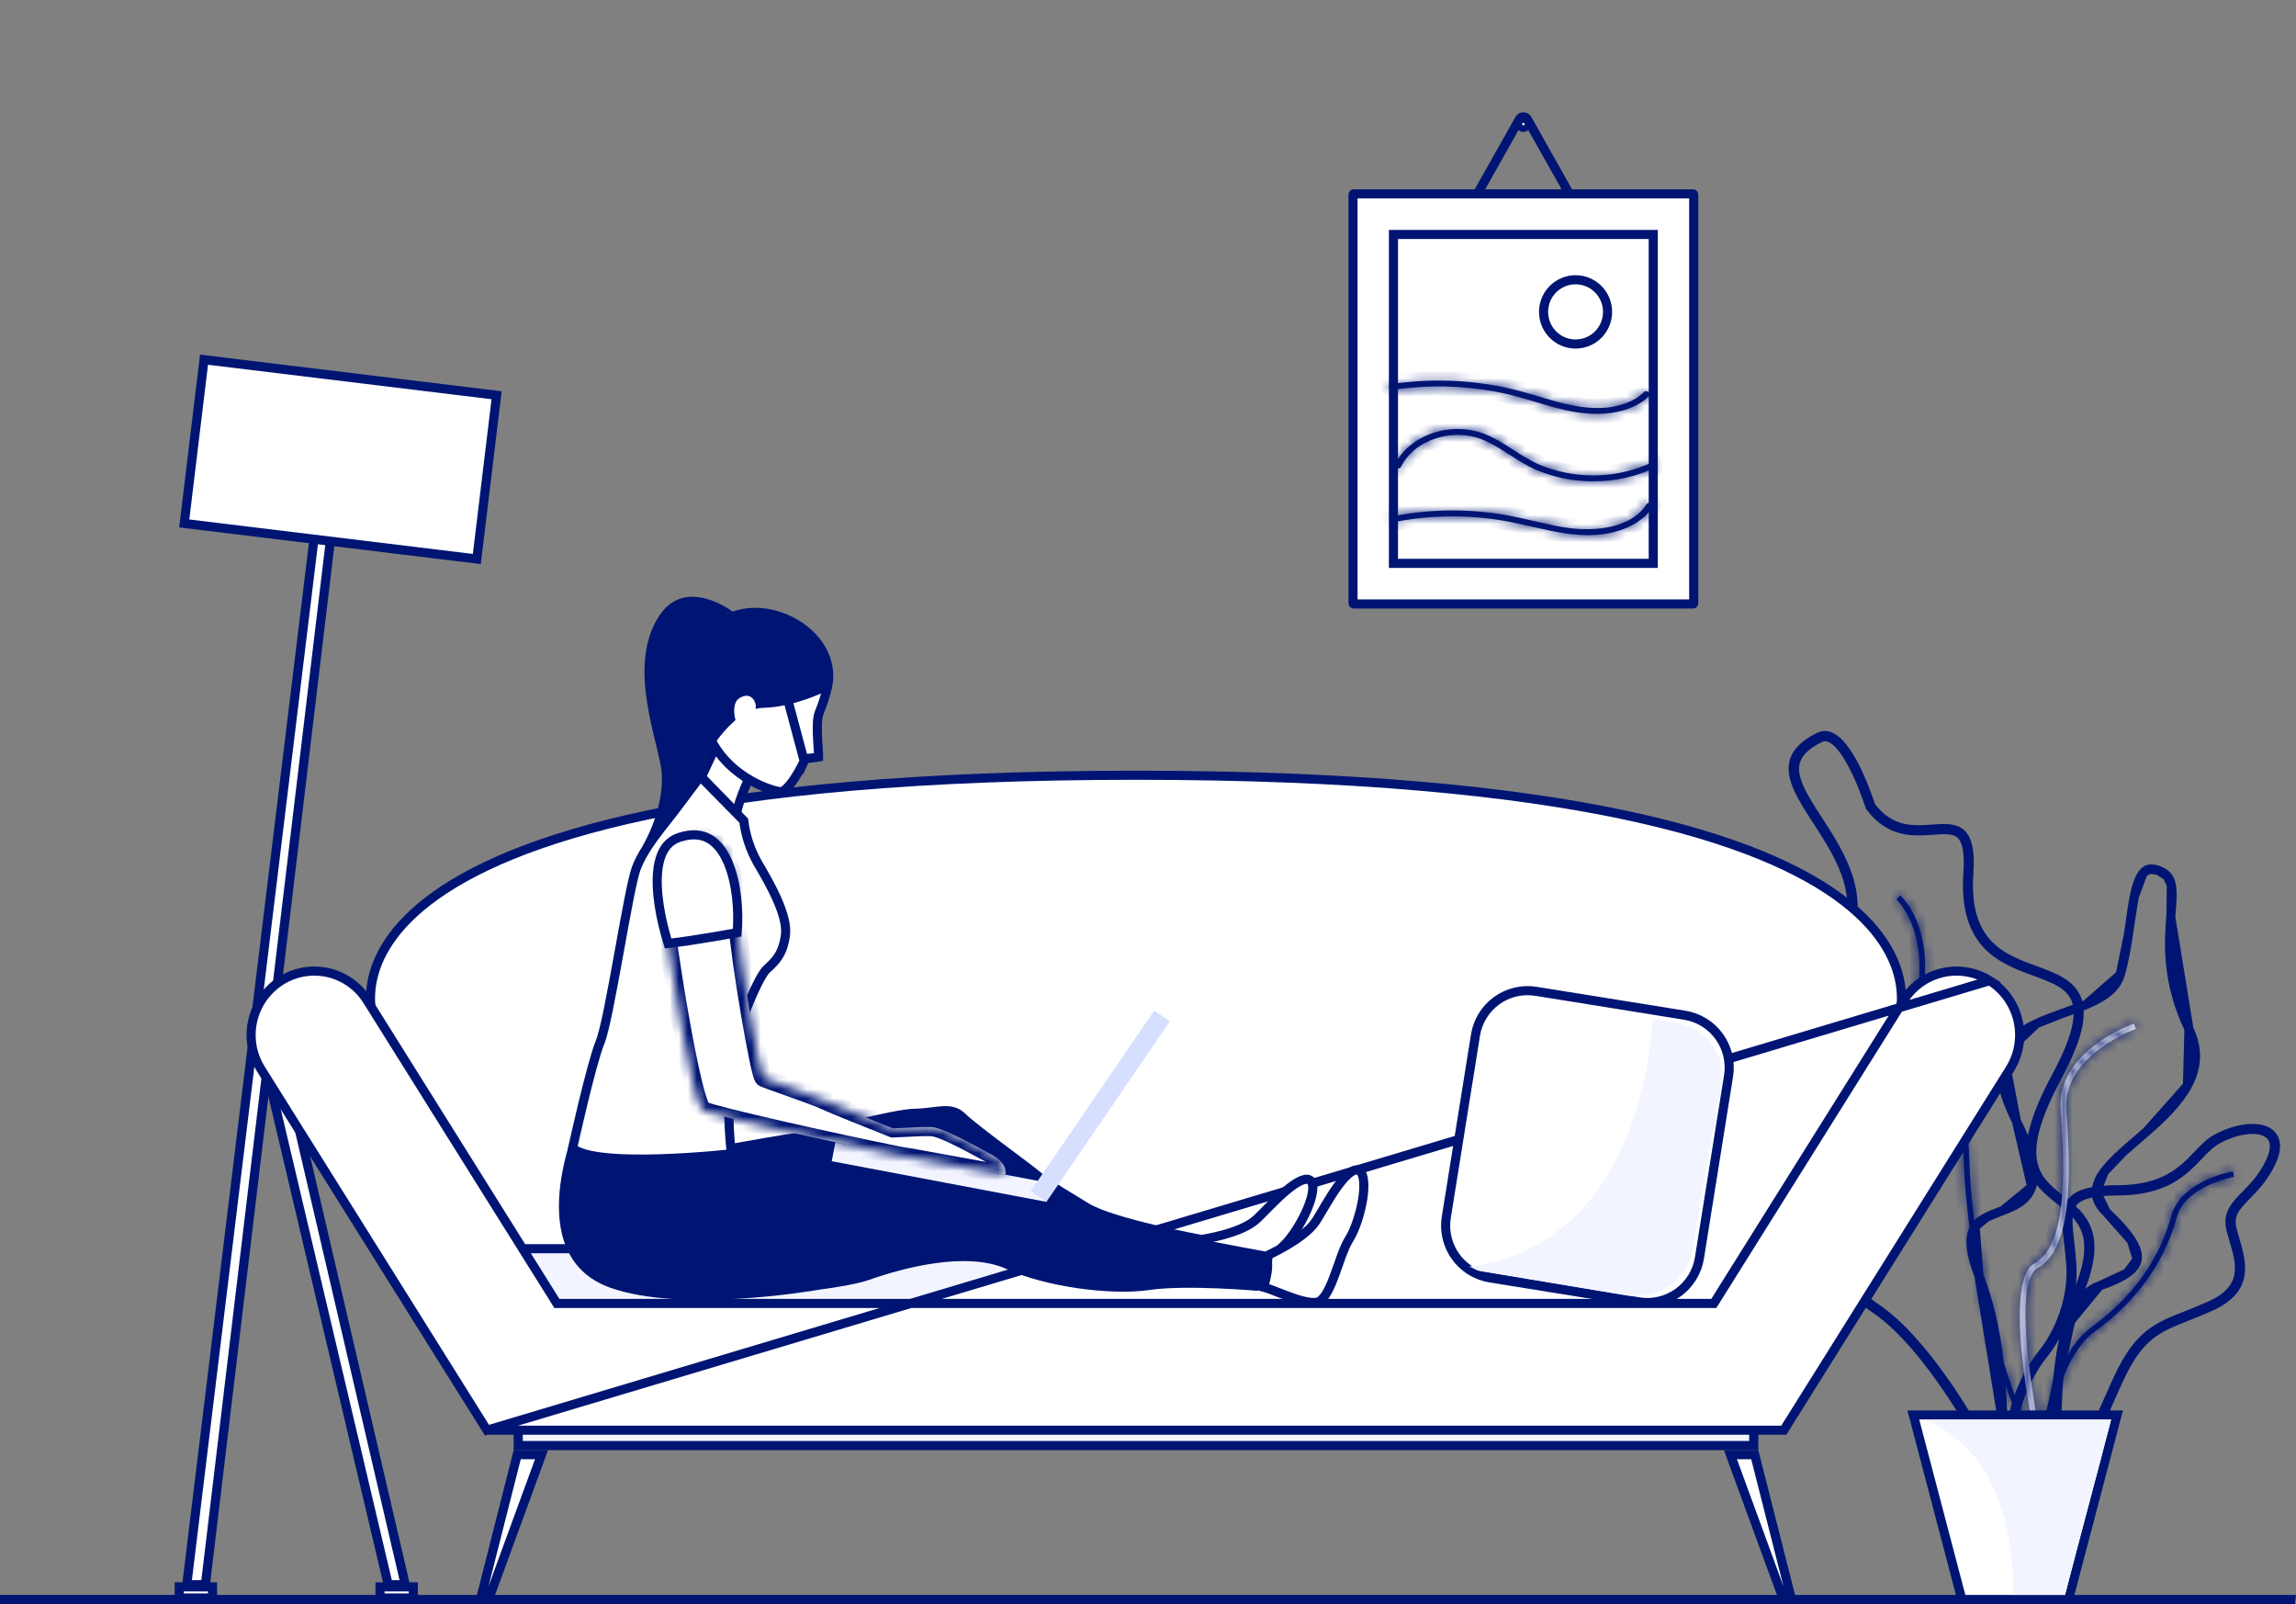
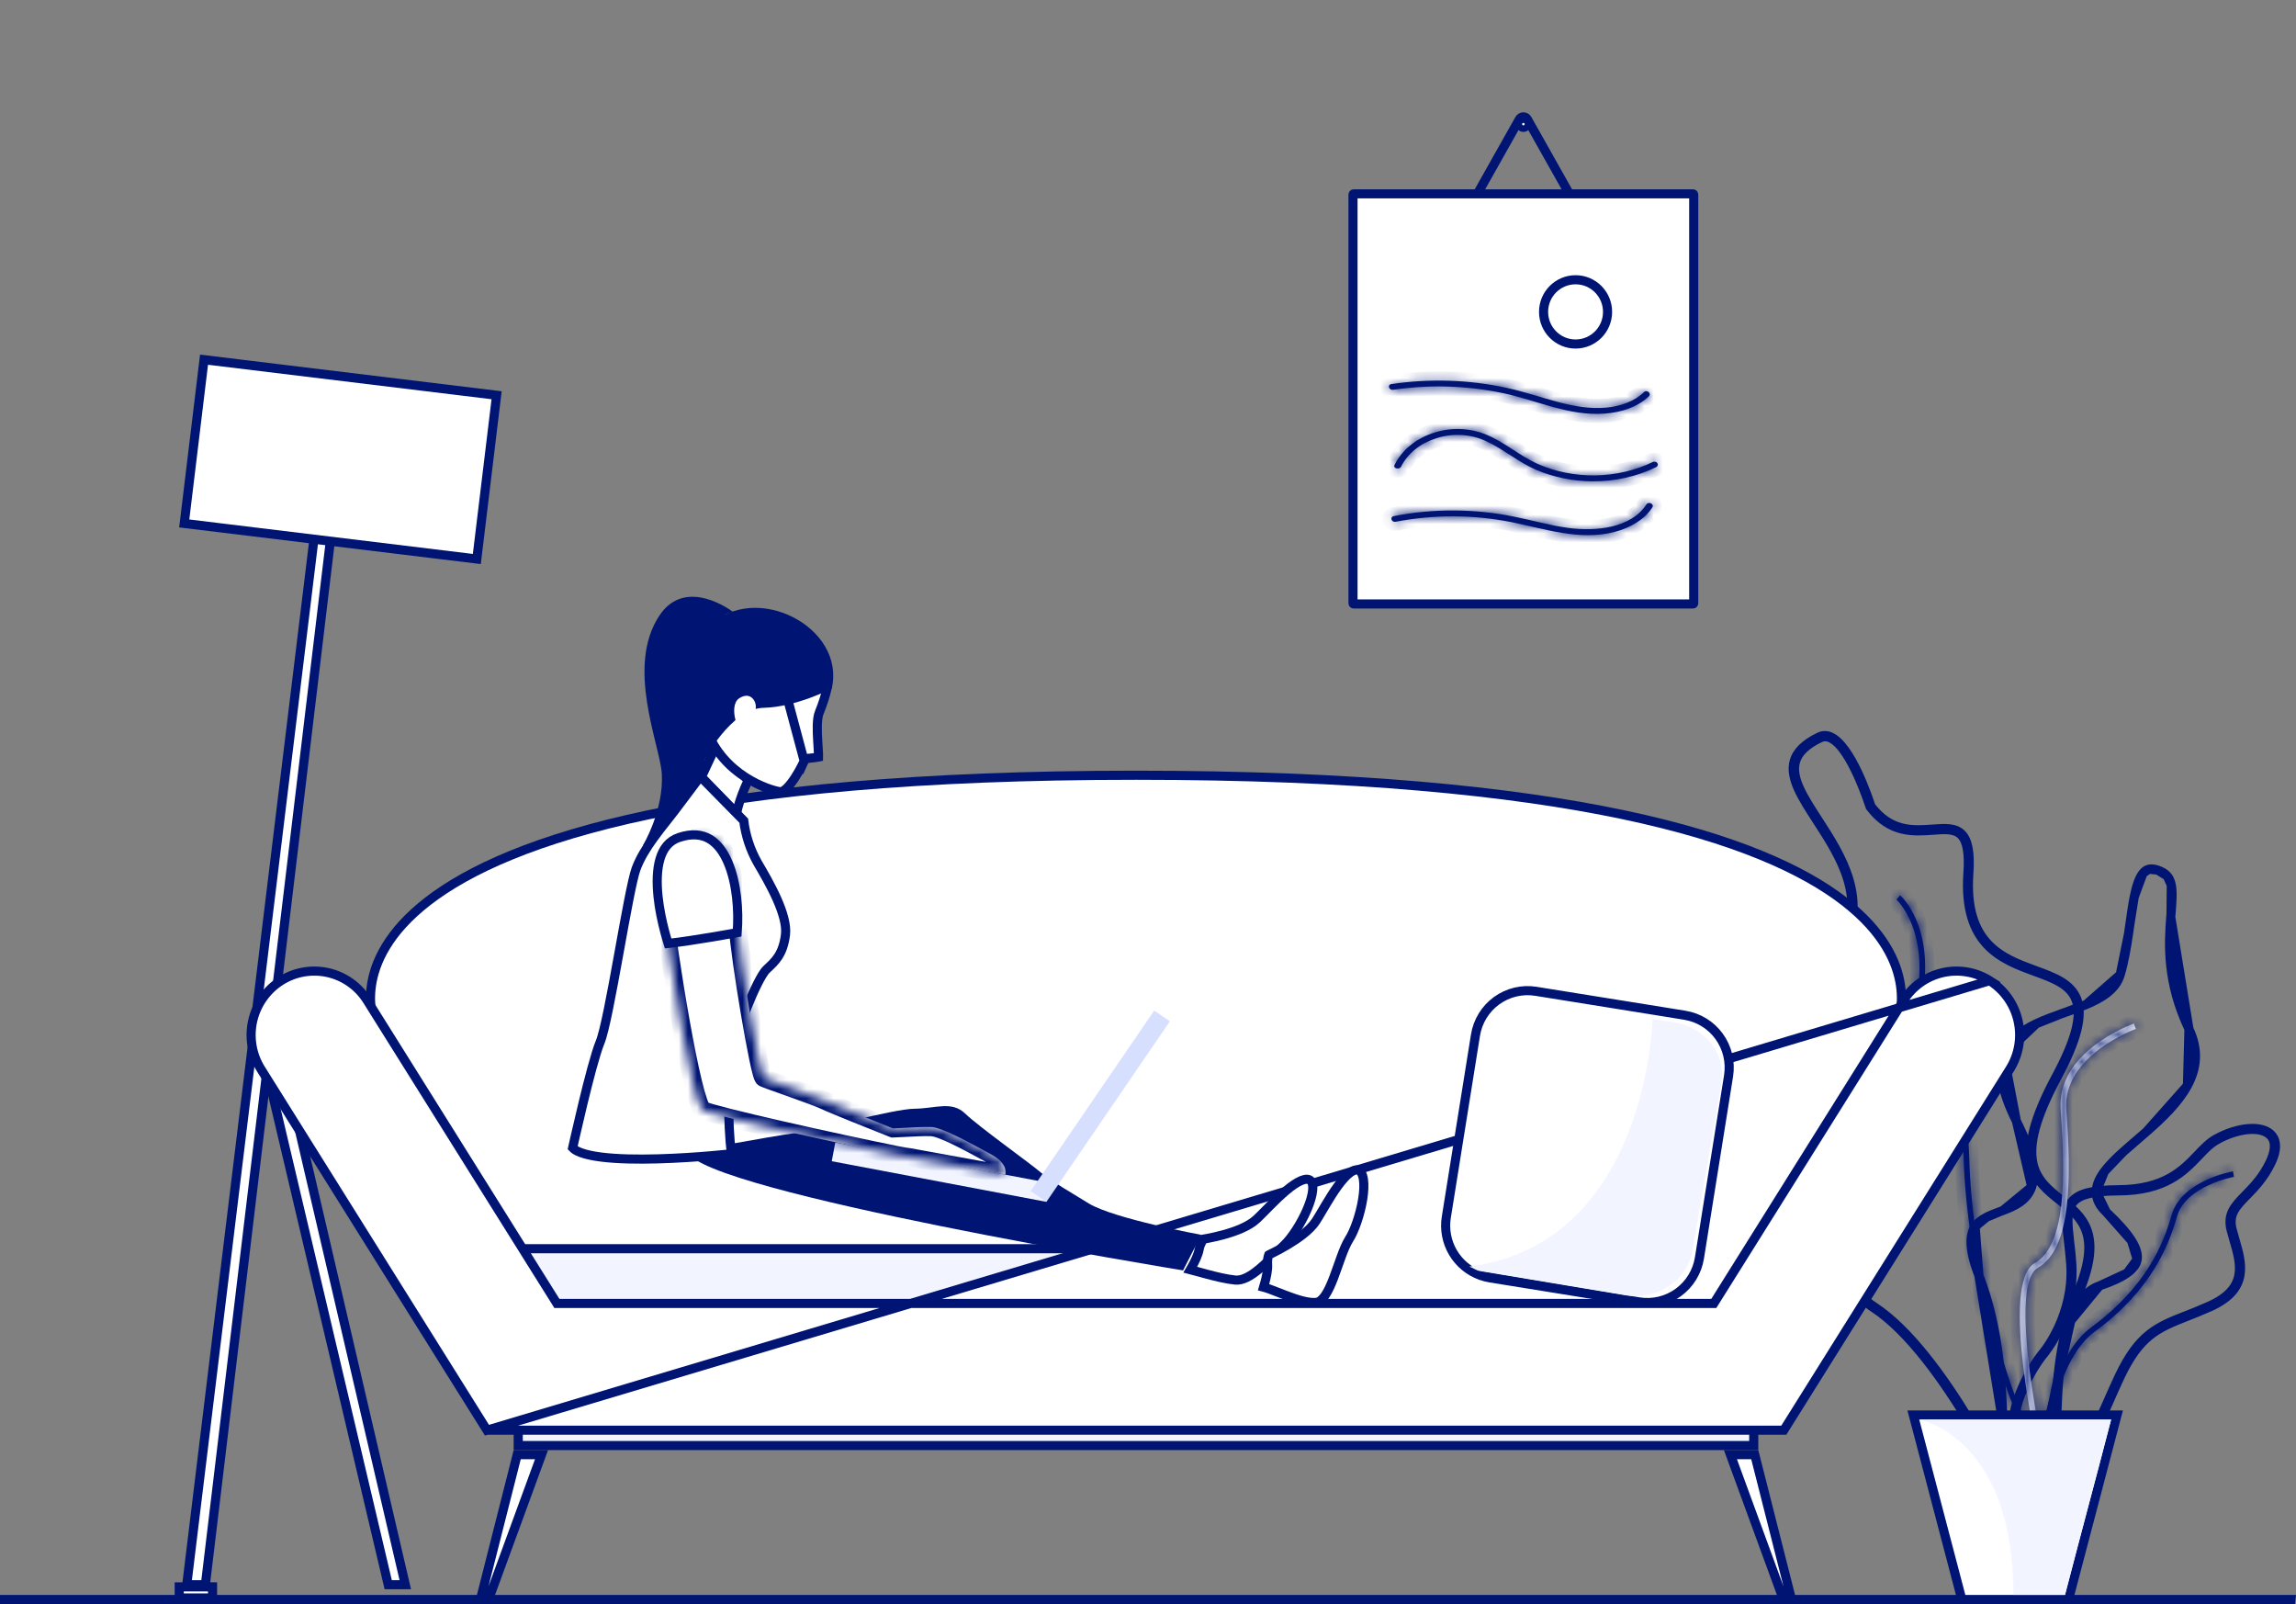
<svg xmlns="http://www.w3.org/2000/svg" width="252" height="176" viewBox="0 0 252 176" fill="none">
  <rect x="0" y="0" width="252" height="176" fill="#808080" stroke="none" />
  <g clip-path="url(#clip0_292_10465)">
    <path d="M251.887 176H-1V175H252L251.887 176Z" fill="#001573" />
    <path d="M22.541 173.88L36.739 55.337L35.005 54.674L20.498 173.88H22.541Z" fill="white" stroke="#001573" />
    <path d="M52.334 61.336L54.506 43.368L22.394 39.466L20.221 57.434L52.334 61.336Z" fill="white" stroke="#001573" />
    <path d="M29.118 116.692L42.609 173.88H44.483L30.047 111.929L29.118 116.692Z" fill="white" stroke="#001573" />
    <path d="M23.327 175.335V174.117H19.671V175.335H23.327Z" fill="white" stroke="#001573" />
-     <path d="M45.365 175.335V174.117H41.709V175.335H45.365Z" fill="white" stroke="#001573" />
    <mask id="path-7-inside-1_292_10465" fill="white">
      <path d="M223.916 159.08C220.168 156.439 215.783 138.025 215.521 127.059C215.386 121.439 213.73 119.099 212.269 117.034C210.872 115.06 209.665 113.355 210.368 109.443C211.711 101.962 208.178 98.731 208.143 98.702L208.552 98.233C208.709 98.371 212.386 101.702 210.977 109.551C210.321 113.21 211.403 114.738 212.773 116.676C214.212 118.707 216 121.236 216.14 127.047C216.421 138.82 220.906 156.201 224.273 158.575L223.916 159.08Z" />
    </mask>
    <path d="M223.916 159.08C220.168 156.439 215.783 138.025 215.521 127.059C215.386 121.439 213.73 119.099 212.269 117.034C210.872 115.06 209.665 113.355 210.368 109.443C211.711 101.962 208.178 98.731 208.143 98.702L208.552 98.233C208.709 98.371 212.386 101.702 210.977 109.551C210.321 113.21 211.403 114.738 212.773 116.676C214.212 118.707 216 121.236 216.14 127.047C216.421 138.82 220.906 156.201 224.273 158.575L223.916 159.08Z" fill="#001573" />
    <path d="M223.916 159.08L224.733 159.658L224.156 160.473L223.34 159.898L223.916 159.08ZM215.521 127.059L216.521 127.035L216.521 127.035L215.521 127.059ZM212.269 117.034L213.085 116.456L213.085 116.457L212.269 117.034ZM210.368 109.443L209.383 109.266L209.383 109.266L210.368 109.443ZM208.143 98.702L207.492 99.46L206.728 98.804L207.39 98.044L208.143 98.702ZM208.552 98.233L207.798 97.576L208.458 96.82L209.211 97.481L208.552 98.233ZM210.977 109.551L209.993 109.374L209.993 109.374L210.977 109.551ZM212.773 116.676L211.957 117.254L211.957 117.253L212.773 116.676ZM216.14 127.047L217.14 127.023L217.14 127.023L216.14 127.047ZM224.273 158.575L224.85 157.758L225.668 158.335L225.09 159.152L224.273 158.575ZM223.34 159.898C222.708 159.453 222.145 158.742 221.639 157.92C221.122 157.083 220.62 156.052 220.136 154.888C219.169 152.559 218.247 149.617 217.442 146.437C215.831 140.082 214.654 132.66 214.521 127.083L216.521 127.035C216.649 132.424 217.796 139.692 219.38 145.946C220.172 149.07 221.066 151.912 221.983 154.121C222.442 155.226 222.899 156.153 223.341 156.871C223.794 157.605 224.187 158.048 224.492 158.263L223.34 159.898ZM214.521 127.083C214.456 124.372 214.026 122.501 213.463 121.083C212.898 119.659 212.183 118.644 211.453 117.612L213.085 116.457C213.816 117.489 214.66 118.677 215.322 120.345C215.986 122.017 216.451 124.127 216.521 127.035L214.521 127.083ZM211.453 117.612C210.765 116.64 210.025 115.605 209.583 114.282C209.131 112.932 209.009 111.353 209.383 109.266L211.352 109.619C211.024 111.444 211.154 112.674 211.479 113.648C211.814 114.649 212.375 115.453 213.085 116.456L211.453 117.612ZM209.383 109.266C210.651 102.205 207.317 99.31 207.492 99.46L208.795 97.943C209.038 98.152 212.771 101.718 211.352 109.619L209.383 109.266ZM207.39 98.044L207.798 97.576L209.306 98.891L208.897 99.359L207.39 98.044ZM209.211 97.481C209.561 97.788 213.448 101.45 211.961 109.727L209.993 109.374C211.325 101.953 207.856 98.953 207.893 98.985L209.211 97.481ZM211.961 109.727C211.656 111.432 211.768 112.554 212.064 113.443C212.37 114.362 212.891 115.111 213.589 116.099L211.957 117.253C211.285 116.303 210.58 115.319 210.166 114.075C209.743 112.8 209.642 111.329 209.993 109.374L211.961 109.727ZM213.589 116.098C214.31 117.116 215.18 118.34 215.872 120.073C216.566 121.809 217.067 124.014 217.14 127.023L215.14 127.07C215.073 124.268 214.61 122.303 214.015 120.815C213.419 119.323 212.675 118.267 211.957 117.254L213.589 116.098ZM217.14 127.023C217.278 132.814 218.454 140.025 220.018 146.086C220.799 149.114 221.67 151.828 222.544 153.917C222.981 154.962 223.412 155.831 223.821 156.498C224.242 157.184 224.595 157.578 224.85 157.758L223.697 159.392C223.11 158.979 222.587 158.31 222.117 157.545C221.635 156.761 221.16 155.791 220.699 154.689C219.776 152.483 218.877 149.671 218.081 146.585C216.49 140.418 215.283 133.052 215.14 127.07L217.14 127.023ZM225.09 159.152L224.733 159.658L223.1 158.503L223.457 157.998L225.09 159.152Z" fill="#001573" mask="url(#path-7-inside-1_292_10465)" />
    <path d="M231.774 153.712C232.126 152.907 232.493 152.075 232.906 151.197C235.047 146.669 236.944 145.934 240.088 144.685C240.854 144.383 241.725 144.04 242.682 143.611C247.182 141.582 246.311 138.595 245.542 135.958C245.435 135.59 245.327 135.222 245.234 134.857C244.838 133.307 245.599 132.529 246.749 131.352C247.605 130.476 248.669 129.389 249.492 127.672C250.39 125.789 249.932 124.78 249.389 124.263C248.249 123.179 245.616 123.38 243.13 124.739C242.356 125.163 241.72 125.83 241.047 126.537C239.462 128.2 237.489 130.27 232.503 130.292C229.659 130.307 228.098 130.699 227.293 131.609C226.378 132.639 226.559 134.185 226.789 136.321C226.872 137.057 226.965 137.898 227.034 138.803C227.374 144.199 224.193 148.099 224.161 148.139C222.262 150.405 219.921 155.112 220.931 158.009C221.355 159.223 222.302 159.986 223.748 160.278C224.268 160.389 224.799 160.447 225.331 160.452C228.808 160.447 230.085 157.545 231.774 153.712ZM243.428 125.281C245.647 124.054 248.028 123.809 248.965 124.709C249.678 125.386 249.342 126.547 248.934 127.407C248.158 129.036 247.177 130.039 246.311 130.927C245.104 132.154 244.152 133.135 244.637 135.021C244.73 135.391 244.84 135.757 244.95 136.142C245.716 138.769 246.438 141.249 242.43 143.054C241.488 143.478 240.624 143.817 239.863 144.116C236.682 145.365 234.595 146.189 232.349 150.942C231.933 151.828 231.563 152.659 231.208 153.469C229.27 157.884 228.098 160.533 223.868 159.674C222.644 159.429 221.861 158.801 221.514 157.808C220.623 155.254 222.754 150.788 224.636 148.541C226.764 145.744 227.832 142.281 227.65 138.769C227.594 137.849 227.499 137.003 227.406 136.257C227.183 134.28 227.024 132.85 227.756 132.026C228.426 131.273 229.889 130.932 232.505 130.92C237.756 130.895 239.831 128.712 241.495 126.971C242.163 126.269 242.738 125.666 243.426 125.291L243.428 125.281Z" fill="#001573" stroke="#001573" stroke-width="0.5" />
    <mask id="path-10-inside-2_292_10465" fill="white">
-       <path d="M223.802 164.033L223.182 164.001C223.212 163.417 223.995 149.676 229.498 145.654C235.537 141.239 237.441 136.5 238.346 133.319C239.415 129.568 244.855 128.565 245.085 128.518L245.192 129.132C245.139 129.132 239.905 130.113 238.943 133.483C238.011 136.755 236.056 141.626 229.863 146.152C224.587 150.005 223.809 163.893 223.802 164.033Z" />
+       <path d="M223.802 164.033L223.182 164.001C223.212 163.417 223.995 149.676 229.498 145.654C235.537 141.239 237.441 136.5 238.346 133.319C239.415 129.568 244.855 128.565 245.085 128.518C245.139 129.132 239.905 130.113 238.943 133.483C238.011 136.755 236.056 141.626 229.863 146.152C224.587 150.005 223.809 163.893 223.802 164.033Z" />
    </mask>
    <path d="M223.802 164.033L223.182 164.001C223.212 163.417 223.995 149.676 229.498 145.654C235.537 141.239 237.441 136.5 238.346 133.319C239.415 129.568 244.855 128.565 245.085 128.518L245.192 129.132C245.139 129.132 239.905 130.113 238.943 133.483C238.011 136.755 236.056 141.626 229.863 146.152C224.587 150.005 223.809 163.893 223.802 164.033Z" fill="#001573" />
    <path d="M223.802 164.033L224.8 164.085L224.748 165.083L223.75 165.031L223.802 164.033ZM223.182 164.001L223.131 165L222.134 164.948L222.184 163.951L223.182 164.001ZM229.498 145.654L230.088 146.461L230.088 146.461L229.498 145.654ZM238.346 133.319L237.384 133.045L237.384 133.044L238.346 133.319ZM245.085 128.518L244.886 127.538L245.892 127.334L246.07 128.345L245.085 128.518ZM245.192 129.132L246.177 128.959L246.383 130.132H245.192V129.132ZM238.943 133.483L237.981 133.209L237.981 133.208L238.943 133.483ZM229.863 146.152L230.453 146.959L230.452 146.959L229.863 146.152ZM223.75 165.031L223.131 165L223.234 163.002L223.853 163.034L223.75 165.031ZM222.184 163.951C222.2 163.634 222.407 159.99 223.311 155.901C223.763 153.857 224.397 151.67 225.283 149.721C226.164 147.785 227.335 145.996 228.908 144.846L230.088 146.461C228.91 147.322 227.918 148.76 227.104 150.55C226.295 152.327 225.699 154.366 225.264 156.333C224.394 160.266 224.195 163.784 224.181 164.051L222.184 163.951ZM228.908 144.847C234.718 140.599 236.521 136.079 237.384 133.045L239.308 133.592C238.361 136.921 236.356 141.878 230.088 146.461L228.908 144.847ZM237.384 133.044C238.038 130.751 239.991 129.394 241.6 128.627C242.425 128.234 243.215 127.969 243.811 127.799C244.111 127.714 244.364 127.652 244.552 127.609C244.646 127.588 244.723 127.571 244.782 127.559C244.826 127.55 244.895 127.536 244.886 127.538L245.283 129.498C245.179 129.52 243.864 129.763 242.46 130.432C241.025 131.116 239.723 132.135 239.308 133.593L237.384 133.044ZM246.07 128.345L246.177 128.959L244.207 129.305L244.1 128.691L246.07 128.345ZM245.192 130.132C245.232 130.132 245.263 130.129 245.273 130.128C245.287 130.127 245.298 130.126 245.304 130.125C245.317 130.124 245.326 130.122 245.33 130.122C245.338 130.121 245.342 130.12 245.34 130.12C245.338 130.121 245.329 130.122 245.313 130.125C245.282 130.131 245.232 130.142 245.165 130.156C245.032 130.186 244.837 130.233 244.6 130.3C244.123 130.435 243.486 130.645 242.829 130.95C241.462 131.586 240.261 132.508 239.905 133.757L237.981 133.208C238.586 131.088 240.484 129.834 241.987 129.136C242.766 128.775 243.508 128.53 244.057 128.375C244.333 128.297 244.564 128.241 244.731 128.204C244.814 128.186 244.883 128.171 244.935 128.162C244.96 128.157 244.984 128.152 245.005 128.149C245.015 128.147 245.028 128.145 245.042 128.143C245.049 128.142 245.061 128.14 245.076 128.138C245.083 128.137 245.095 128.136 245.11 128.135C245.121 128.134 245.152 128.132 245.192 128.132V130.132ZM239.905 133.757C238.931 137.175 236.875 142.266 230.453 146.959L229.273 145.344C235.236 140.987 237.091 136.335 237.981 133.209L239.905 133.757ZM230.452 146.959C229.339 147.772 228.391 149.178 227.606 150.955C226.828 152.717 226.254 154.746 225.834 156.695C225.416 158.639 225.157 160.475 225.003 161.834C224.927 162.513 224.876 163.071 224.844 163.463C224.829 163.658 224.818 163.812 224.811 163.918C224.807 163.971 224.804 164.012 224.803 164.041C224.802 164.055 224.801 164.066 224.801 164.074C224.8 164.082 224.8 164.085 224.8 164.085L222.803 163.98C222.808 163.887 223.008 160.32 223.879 156.274C224.314 154.252 224.924 152.079 225.776 150.148C226.621 148.233 227.748 146.458 229.273 145.344L230.452 146.959Z" fill="#001573" mask="url(#path-10-inside-2_292_10465)" />
    <path d="M224.849 167.123C226.143 166.476 226.097 163.878 226.026 159.941C225.938 154.97 225.813 148.168 228.409 141.899C231.169 135.244 228.708 133.299 226.329 131.42C223.665 129.313 221.149 127.324 225.979 118.344C228.196 114.218 228.901 111.43 228.182 109.565C227.462 107.701 225.527 107.002 223.452 106.242C219.874 104.93 215.817 103.441 216.341 95.847C216.503 93.519 216.228 92.089 215.482 91.344C214.672 90.534 213.476 90.622 212.091 90.723C210.001 90.875 207.63 91.049 205.567 88.351C205.352 87.677 203.38 81.655 201.019 80.625C200.793 80.516 200.547 80.46 200.297 80.46C200.047 80.46 199.8 80.516 199.575 80.625C197.945 81.405 197.001 82.342 196.685 83.455C196.134 85.417 197.566 87.625 199.22 90.174C201.821 94.189 204.77 98.741 201.713 104.155C197.669 111.317 199.805 113.821 202.761 117.292C204.454 119.279 206.372 121.53 207.655 125.202C208.685 128.158 206.92 130.974 205.222 133.699C203.089 137.116 200.879 140.65 205.528 143.716C213.216 148.784 220.807 165.333 220.882 165.5L220.914 165.568L220.973 165.615C222.39 166.726 223.42 167.258 224.196 167.258C224.421 167.266 224.645 167.22 224.849 167.123ZM205.883 143.206C201.74 140.473 203.605 137.491 205.763 134.037C207.461 131.322 209.384 128.244 208.254 125.008C206.933 121.224 204.973 118.925 203.245 116.897C200.348 113.5 198.435 111.255 202.266 104.471C205.511 98.729 202.318 93.804 199.756 89.845C198.183 87.416 196.82 85.319 197.309 83.634C197.573 82.692 198.41 81.893 199.871 81.194C200.015 81.123 200.174 81.086 200.335 81.086C200.495 81.086 200.654 81.123 200.798 81.194C202.974 82.16 204.985 88.537 205.012 88.589L205.029 88.641L205.061 88.682C207.336 91.697 210.008 91.5 212.157 91.344C213.439 91.248 214.454 91.174 215.064 91.782C215.673 92.391 215.888 93.701 215.744 95.805C215.186 103.863 219.659 105.506 223.258 106.826C225.28 107.562 227.024 108.207 227.624 109.784C228.26 111.469 227.567 114.096 225.441 118.05C220.364 127.488 223.205 129.735 225.952 131.908C228.253 133.723 230.423 135.44 227.844 141.661C225.199 148.038 225.324 154.928 225.414 159.954C225.475 163.388 225.524 166.086 224.58 166.576C224.027 166.854 222.97 166.388 221.438 165.191C220.814 163.839 213.544 148.259 205.883 143.206Z" fill="#001573" stroke="#001573" stroke-width="0.5" />
    <path d="M235.844 95.375C236.082 95.316 236.396 95.325 236.821 95.471L235.844 95.375ZM235.844 95.375C235.611 95.433 235.403 95.57 235.207 95.807M235.844 95.375L235.207 95.807M235.207 95.807C234.794 96.309 234.494 97.191 234.248 98.399M235.207 95.807L234.248 98.399M234.248 98.399C234.069 99.281 233.928 100.277 233.778 101.339M234.248 98.399L233.778 101.339M233.778 101.339C233.725 101.713 233.671 102.095 233.614 102.483M233.778 101.339L233.614 102.483M233.614 102.483C233.396 103.961 233.133 105.511 232.709 106.945M233.614 102.483L232.709 106.945M232.709 106.945C232.223 108.586 230.655 109.513 228.961 110.224M232.709 106.945L228.961 110.224M228.961 110.224C228.235 110.529 227.447 110.808 226.661 111.086M228.961 110.224L226.661 111.086M226.661 111.086C226.515 111.138 226.368 111.19 226.222 111.242M226.661 111.086L226.222 111.242M226.222 111.242C225.285 111.576 224.36 111.918 223.506 112.322M226.222 111.242L223.506 112.322M223.506 112.322C221.791 113.133 220.458 114.148 219.918 115.715M223.506 112.322L219.918 115.715M219.918 115.715C219.375 117.288 219.581 119.563 221.313 123.013M219.918 115.715L221.313 123.013M221.313 123.013C223.073 126.518 223.489 128.727 222.99 130.222M221.313 123.013L222.99 130.222M222.99 130.222C222.477 131.758 221.059 132.355 219.829 132.821M222.99 130.222L219.829 132.821M219.829 132.821C219.716 132.864 219.605 132.906 219.494 132.947M219.829 132.821L219.494 132.947M219.494 132.947C218.973 133.142 218.483 133.325 218.034 133.556M219.494 132.947L218.034 133.556M218.034 133.556C217.498 133.832 217.07 134.154 216.777 134.591M218.034 133.556L216.777 134.591M216.777 134.591C216.207 135.442 216.025 136.942 217.199 139.961M216.777 134.591L217.199 139.961M217.199 139.961C219.49 145.853 219.696 151.931 219.844 156.265M217.199 139.961L219.844 156.265M219.844 156.265C219.852 156.494 219.859 156.718 219.867 156.937M219.844 156.265L219.867 156.937M219.867 156.937C219.906 158.033 219.947 158.991 220.027 159.791M219.867 156.937L220.027 159.791M220.027 159.791C220.108 160.599 220.224 161.201 220.391 161.604M220.027 159.791L220.391 161.604M220.391 161.604C220.556 162.001 220.723 162.102 220.865 162.125M220.391 161.604L220.865 162.125M220.865 162.125C221.059 162.157 221.42 162.086 222.041 161.687M220.865 162.125L222.041 161.687M222.041 161.687C223.177 160.956 223.96 159.518 224.551 157.605M222.041 161.687L224.551 157.605M224.551 157.605C225.11 155.791 225.467 153.654 225.827 151.499M224.551 157.605L225.827 151.499M225.827 151.499C225.844 151.397 225.861 151.295 225.878 151.193M225.827 151.499L225.878 151.193M225.878 151.193C226.253 148.958 226.641 146.713 227.283 144.911M225.878 151.193L227.283 144.911M227.283 144.911C227.919 143.125 228.856 141.626 230.426 141.091M227.283 144.911L230.426 141.091M230.426 141.091C231.754 140.639 232.762 140.182 233.458 139.688M230.426 141.091L233.458 139.688M233.458 139.688C234.15 139.198 234.485 138.708 234.569 138.196M233.458 139.688L234.569 138.196M234.569 138.196C234.654 137.674 234.498 137.011 233.948 136.134M234.569 138.196L233.948 136.134M233.948 136.134C233.4 135.26 232.493 134.23 231.176 132.999M233.948 136.134L231.176 132.999M231.176 132.999C230.437 132.309 230.069 131.562 230.08 130.755M231.176 132.999L230.08 130.755M230.08 130.755C230.09 129.973 230.458 129.23 230.977 128.534M230.08 130.755L230.977 128.534M230.977 128.534C231.499 127.834 232.215 127.128 233.006 126.415M230.977 128.534L233.006 126.415M233.006 126.415C233.487 125.981 234.012 125.531 234.547 125.072M233.006 126.415L234.547 125.072M234.547 125.072C234.887 124.779 235.231 124.483 235.572 124.186M234.547 125.072L235.572 124.186M235.572 124.186C237.35 122.631 239.082 120.969 240.088 119.104M235.572 124.186L240.088 119.104M240.088 119.104C241.077 117.273 241.364 115.251 240.251 112.904M240.088 119.104L240.251 112.904M240.251 112.904C237.814 107.767 238.021 103.627 238.254 100.624M240.251 112.904L238.254 100.624M238.254 100.624C238.264 100.497 238.273 100.373 238.283 100.252M238.254 100.624L238.283 100.252M238.283 100.252C238.388 98.911 238.469 97.894 238.311 97.103M238.283 100.252L238.311 97.103M238.311 97.103C238.229 96.692 238.087 96.373 237.867 96.119M238.311 97.103L237.867 96.119M237.867 96.119C237.648 95.865 237.322 95.643 236.821 95.471L237.867 96.119Z" fill="white" stroke="#001573" />
    <mask id="path-14-inside-3_292_10465" fill="white">
      <path d="M224.112 161.315C223.622 159.223 219.418 140.812 223.338 138.587C226.793 136.625 226.708 128.997 226.169 121.793C225.692 115.416 233.863 112.435 234.21 112.31L234.418 112.897C234.337 112.926 226.343 115.84 226.789 121.746C227.342 129.144 227.4 136.996 223.644 139.127C220.666 140.817 223.4 155.612 224.716 161.173L224.112 161.315Z" />
    </mask>
    <path d="M224.112 161.315C223.622 159.223 219.418 140.812 223.338 138.587C226.793 136.625 226.708 128.997 226.169 121.793C225.692 115.416 233.863 112.435 234.21 112.31L234.418 112.897C234.337 112.926 226.343 115.84 226.789 121.746C227.342 129.144 227.4 136.996 223.644 139.127C220.666 140.817 223.4 155.612 224.716 161.173L224.112 161.315Z" fill="white" />
    <path d="M224.112 161.315L224.341 162.289L223.366 162.518L223.138 161.543L224.112 161.315ZM223.338 138.587L223.832 139.457L223.832 139.457L223.338 138.587ZM226.169 121.793L227.167 121.718L227.167 121.718L226.169 121.793ZM234.21 112.31L233.871 111.369L234.816 111.029L235.152 111.976L234.21 112.31ZM234.418 112.897L235.36 112.562L235.692 113.497L234.76 113.836L234.418 112.897ZM226.789 121.746L227.786 121.671L227.786 121.672L226.789 121.746ZM223.644 139.127L223.151 138.257L223.151 138.257L223.644 139.127ZM224.716 161.173L225.689 160.943L225.92 161.917L224.945 162.146L224.716 161.173ZM223.138 161.543C222.891 160.489 221.708 155.32 221.079 150.121C220.765 147.528 220.583 144.878 220.739 142.711C220.817 141.629 220.983 140.619 221.285 139.778C221.583 138.949 222.06 138.163 222.845 137.718L223.832 139.457C223.637 139.568 223.387 139.844 223.167 140.456C222.951 141.056 222.806 141.865 222.734 142.855C222.591 144.831 222.756 147.331 223.064 149.881C223.68 154.967 224.843 160.05 225.085 161.088L223.138 161.543ZM222.845 137.718C223.456 137.371 223.977 136.736 224.394 135.757C224.811 134.777 225.092 133.52 225.258 132.044C225.59 129.091 225.441 125.464 225.172 121.867L227.167 121.718C227.436 125.326 227.6 129.115 227.245 132.268C227.068 133.845 226.756 135.313 226.234 136.54C225.712 137.768 224.949 138.823 223.832 139.457L222.845 137.718ZM225.172 121.868C224.897 118.184 227.135 115.556 229.271 113.914C231.42 112.262 233.664 111.444 233.871 111.369L234.549 113.251C234.409 113.302 232.394 114.036 230.49 115.5C228.573 116.973 226.965 119.025 227.167 121.718L225.172 121.868ZM235.152 111.976L235.36 112.562L233.476 113.231L233.268 112.645L235.152 111.976ZM234.76 113.836C234.753 113.839 232.843 114.534 231.007 115.916C229.147 117.317 227.602 119.233 227.786 121.671L225.791 121.822C225.53 118.353 227.759 115.859 229.804 114.319C231.875 112.76 234.002 111.984 234.075 111.957L234.76 113.836ZM227.786 121.672C228.063 125.377 228.223 129.274 227.825 132.533C227.436 135.712 226.472 138.672 224.138 139.997L223.151 138.257C224.572 137.451 225.457 135.419 225.84 132.29C226.213 129.241 226.067 125.513 225.791 121.821L227.786 121.672ZM224.138 139.997C224.066 140.038 223.894 140.192 223.722 140.67C223.556 141.132 223.434 141.773 223.367 142.585C223.233 144.205 223.329 146.315 223.564 148.596C224.034 153.146 225.037 158.19 225.689 160.943L223.743 161.403C223.078 158.595 222.056 153.462 221.575 148.801C221.335 146.477 221.224 144.223 221.374 142.42C221.448 141.521 221.591 140.686 221.84 139.993C222.084 139.317 222.478 138.639 223.151 138.257L224.138 139.997ZM224.945 162.146L224.341 162.289L223.882 160.342L224.487 160.2L224.945 162.146Z" fill="#001573" mask="url(#path-14-inside-3_292_10465)" />
    <path d="M227.034 175.5L232.357 155.259H210L215.323 175.5H227.034Z" fill="white" stroke="#001573" />
    <path d="M210.645 155.763C210.645 155.763 220.988 157.57 220.988 174.997H226.645C228.539 167.577 229.813 163.182 231.707 155.763H210.645Z" fill="#F2F5FF" />
    <path d="M192.484 158.609V156.246H56.879V158.609H192.484Z" fill="#F2F5FF" stroke="#001573" />
    <path d="M41.097 112.208L41.098 112.208L41.098 112.209L56.751 147.009H192.61L208.264 112.206L208.267 112.198C208.271 112.188 208.277 112.172 208.286 112.15C208.303 112.105 208.327 112.035 208.356 111.942C208.415 111.756 208.491 111.477 208.556 111.118C208.687 110.402 208.775 109.369 208.593 108.126C208.233 105.655 206.8 102.287 202.387 98.879C193.517 92.029 172.659 85.062 124.682 85.062C76.703 85.062 55.845 92.029 46.974 98.879C42.56 102.287 41.128 105.655 40.768 108.126C40.586 109.369 40.674 110.402 40.804 111.118C40.87 111.477 40.946 111.756 41.004 111.942C41.033 112.035 41.058 112.105 41.075 112.15C41.083 112.172 41.09 112.188 41.093 112.198L41.097 112.206L41.097 112.208Z" fill="white" stroke="#001573" />
    <path d="M189.924 159.609L195.798 175.656H196.668L192.595 159.609H189.924Z" fill="white" stroke="#001573" />
    <path d="M59.437 159.609H56.768L52.694 175.656H53.563L59.437 159.609Z" fill="white" stroke="#001573" />
    <path d="M194.9 144.083V137.014H54.464V144.083H194.9Z" fill="#F2F5FF" stroke="#001573" />
    <path d="M53.448 156.926H195.783L220.594 117.308C221.584 115.727 221.907 113.816 221.492 111.996C221.078 110.176 219.959 108.596 218.383 107.603L53.448 156.926ZM53.448 156.926L28.638 117.307L28.638 117.307C28.147 116.525 27.815 115.653 27.661 114.741C27.507 113.83 27.533 112.897 27.738 111.996C27.944 111.095 28.324 110.243 28.858 109.489C29.392 108.736 30.068 108.095 30.849 107.603C32.389 106.635 34.25 106.319 36.023 106.725C37.795 107.131 39.334 108.227 40.301 109.771L60.973 142.781L61.12 143.016H61.397H187.826H188.102L188.249 142.781L208.928 109.771C209.896 108.227 211.435 107.131 213.208 106.725C214.981 106.318 216.842 106.634 218.383 107.603L53.448 156.926Z" fill="white" stroke="#001573" />
    <path d="M162.512 139.948L162.511 139.947C161.238 139.493 160.164 138.605 159.475 137.439C158.786 136.273 158.526 134.902 158.741 133.563C158.741 133.563 158.741 133.563 158.741 133.563L161.941 113.588L161.941 113.587C162.061 112.833 162.327 112.111 162.726 111.461C163.124 110.81 163.646 110.246 164.263 109.798C164.879 109.351 165.577 109.03 166.318 108.854C167.058 108.677 167.825 108.649 168.576 108.77L168.577 108.77L182.59 111.019L182.59 111.02L184.909 111.395L184.91 111.395C185.662 111.515 186.383 111.782 187.032 112.182C187.681 112.581 188.245 113.105 188.691 113.724C189.138 114.342 189.459 115.043 189.635 115.786C189.812 116.528 189.84 117.299 189.72 118.053L189.72 118.053L186.524 138.029C186.524 138.029 186.524 138.029 186.524 138.029C186.28 139.551 185.443 140.913 184.198 141.817C182.953 142.72 181.401 143.091 179.884 142.848L162.512 139.948ZM162.512 139.948C162.849 140.069 163.197 140.159 163.551 140.217L162.512 139.948ZM163.551 140.217L179.883 142.848L163.551 140.217Z" fill="white" stroke="#001573" />
    <path d="M161.264 138.973C161.631 139.094 162.033 139.405 162.418 139.462L178.506 142.139C180.158 142.382 181.847 142.01 183.202 141.103C184.557 140.196 185.467 138.829 185.732 137.302L188.934 118.846C189.065 118.09 189.034 117.317 188.842 116.571C188.65 115.826 188.301 115.123 187.815 114.502C187.329 113.882 186.716 113.356 186.009 112.955C185.303 112.554 184.519 112.286 183.7 112.165L181.377 111.818C181.377 111.818 180.837 136.432 161.264 138.973Z" fill="#F2F5FF" />
    <path d="M130.854 138.939C130.78 139.073 130.708 139.199 130.641 139.314C130.934 139.389 131.27 139.482 131.626 139.58C131.886 139.652 132.157 139.727 132.431 139.8C133.48 140.081 134.624 140.358 135.577 140.453C136.35 140.53 137.253 140.042 138.25 139.206C138.881 138.677 139.471 138.081 140.039 137.508C140.363 137.18 140.68 136.86 140.993 136.565C141.738 135.86 142.795 134.273 143.466 132.702C143.801 131.919 144.023 131.179 144.075 130.584C144.129 129.97 143.994 129.654 143.806 129.512C143.616 129.367 143.323 129.328 142.829 129.531C142.339 129.732 141.767 130.128 141.16 130.639C140.559 131.144 139.952 131.735 139.391 132.299C139.236 132.455 139.084 132.609 138.937 132.759C138.555 133.146 138.201 133.505 137.908 133.777C137.015 134.607 135.475 135.152 134.245 135.487C133.614 135.659 133.035 135.783 132.614 135.864C132.405 135.905 132.234 135.935 132.114 135.955C131.855 136.291 131.681 136.685 131.608 137.105L131.608 137.105L131.607 137.108C131.503 137.683 131.147 138.405 130.854 138.939Z" fill="white" stroke="#001573" />
    <path d="M129.847 139.393L131.849 135.491C131.849 135.491 122.306 133.737 119.516 132.057C118.816 131.632 118.119 131.211 117.473 130.808C116.393 130.171 115.346 129.478 114.339 128.731C112.961 127.556 107.438 123.634 105.946 122.194C104.453 120.754 102.694 121.632 100.367 121.654C98.04 121.676 89.618 124.019 87.097 124.352C84.577 124.686 75.474 126.381 75.474 126.381C77.077 130.781 129.847 139.393 129.847 139.393Z" fill="#001573" />
    <path d="M139.258 137.687C139.254 137.689 139.251 137.69 139.248 137.692C139.235 137.727 139.221 137.769 139.207 137.819C139.153 138.012 139.098 138.324 139.125 138.756C139.162 139.337 138.99 140.122 138.834 140.709C138.783 140.899 138.732 141.077 138.686 141.231C138.891 141.286 139.118 141.362 139.356 141.448C139.658 141.557 140.004 141.693 140.364 141.834C140.609 141.931 140.861 142.03 141.11 142.124C141.74 142.364 142.384 142.591 142.986 142.741C143.595 142.892 144.115 142.953 144.512 142.894C144.796 142.853 145.108 142.628 145.448 142.129C145.781 141.639 146.081 140.971 146.371 140.217C146.545 139.764 146.706 139.305 146.867 138.848C146.977 138.536 147.086 138.224 147.2 137.913C147.471 137.176 147.76 136.463 148.093 135.942C148.647 135.079 149.289 133.282 149.562 131.594C149.698 130.753 149.735 129.98 149.642 129.391C149.546 128.781 149.339 128.508 149.122 128.415C148.903 128.321 148.609 128.355 148.178 128.672C147.749 128.986 147.29 129.509 146.823 130.152C146.361 130.788 145.915 131.509 145.507 132.192C145.389 132.39 145.274 132.586 145.161 132.776C144.891 133.233 144.642 133.656 144.429 133.984C144.092 134.506 143.574 134.998 143.02 135.435C142.459 135.876 141.834 136.282 141.254 136.626C140.672 136.97 140.13 137.256 139.733 137.455C139.534 137.555 139.371 137.634 139.258 137.687Z" fill="white" stroke="#001573" />
-     <path fill-rule="evenodd" clip-rule="evenodd" d="M66.988 141.296C56.914 137.715 63.403 122.954 63.403 122.954L79.806 126.911C80.485 126.997 81.065 127.064 81.399 127.092C81.587 127.107 81.904 127.133 82.32 127.166C84.824 127.369 90.922 127.861 94.084 128.166C95.555 128.308 97.592 128.359 99.6 128.41C102.626 128.486 105.587 128.561 106.451 128.941C107.887 129.574 116.189 132.41 118.91 133.278C121.631 134.146 139.291 137.399 139.291 137.399C139.291 137.399 139.594 139.797 138.031 141.637C138.031 141.637 130.245 140.94 126.136 141.546C122.028 142.152 114.853 141.23 110.498 139.248C106.143 137.266 99.242 139.076 95.381 140.435C94.253 140.832 92.195 141.207 89.801 141.527C89.049 141.658 74.807 144.075 66.988 141.296Z" fill="#001573" />
    <path d="M80.104 67.249C77.633 67.798 79.106 74.018 77.452 82.701C75.798 91.384 70.566 92.758 70.566 92.758C70.566 92.758 72.879 88.912 72.634 84.879C72.436 81.73 68.628 73.135 72.389 67.518C75.296 63.179 80.42 67.118 80.42 67.118L80.104 67.249Z" fill="#001573" />
    <path d="M82.12 85.607L78.575 81.849L76.987 85.25L80.843 89.224C80.99 88.523 81.222 87.806 81.448 87.192L81.448 87.192L81.449 87.189C81.621 86.731 81.796 86.31 81.952 85.979C82.016 85.835 82.073 85.71 82.12 85.607Z" fill="white" stroke="#001573" />
    <path d="M83.144 94.656L83.144 94.656L83.139 94.648C82.34 93.228 81.827 91.665 81.63 90.047L76.862 85.204C76.65 85.488 76.356 85.88 76.028 86.319C75.366 87.203 74.561 88.277 73.989 89.028L73.989 89.028C73.742 89.353 73.474 89.69 73.195 90.043C72.725 90.635 72.221 91.271 71.725 91.958C70.942 93.041 70.23 94.188 69.811 95.333C69.606 95.892 69.317 97.191 68.98 98.917C68.682 100.441 68.353 102.258 68.018 104.11C67.977 104.333 67.937 104.558 67.896 104.782C67.52 106.86 67.139 108.943 66.79 110.656C66.446 112.347 66.123 113.736 65.854 114.384C65.379 115.528 64.619 118.449 63.969 121.135C63.647 122.467 63.355 123.725 63.144 124.651C63.038 125.113 62.953 125.493 62.894 125.756C62.877 125.829 62.863 125.893 62.851 125.948C63.013 126.122 63.304 126.307 63.769 126.477C64.342 126.687 65.098 126.846 65.989 126.958C67.769 127.184 70.004 127.215 72.207 127.154C74.406 127.093 76.555 126.94 78.155 126.803C78.954 126.734 79.616 126.669 80.078 126.622C80.153 126.614 80.223 126.607 80.287 126.6C79.801 122.979 79.986 118.342 80.28 116.047C80.44 114.791 81.163 112.603 81.94 110.657C82.331 109.675 82.744 108.736 83.119 107.985C83.306 107.61 83.487 107.276 83.653 107.005C83.812 106.743 83.98 106.505 84.146 106.349C84.181 106.316 84.216 106.284 84.25 106.251C84.677 105.852 85.072 105.483 85.41 104.966C85.768 104.418 86.072 103.684 86.211 102.564C86.34 101.523 85.933 100.128 85.279 98.654C84.635 97.201 83.793 95.763 83.144 94.656Z" fill="white" stroke="#001573" />
    <path d="M88.264 83.5L88.264 83.5L88.264 83.5L88.263 83.501L88.26 83.508L88.246 83.538C88.234 83.565 88.215 83.604 88.191 83.655C88.142 83.756 88.07 83.902 87.98 84.076C87.798 84.426 87.544 84.886 87.249 85.338C86.952 85.794 86.628 86.219 86.311 86.512C85.972 86.826 85.751 86.889 85.637 86.873C85.013 86.786 83.435 86.335 81.781 85.26C80.135 84.19 78.44 82.52 77.522 80.008C76.576 77.42 76.16 74.299 77.012 71.937C77.432 70.771 78.158 69.795 79.286 69.136C80.419 68.475 82.003 68.11 84.179 68.252L88.264 83.5ZM88.264 83.5L88.264 83.5L88.387 83.23L88.682 83.208L88.682 83.208L88.682 83.208L88.683 83.208L88.685 83.208L88.695 83.207L88.732 83.204C88.765 83.201 88.812 83.197 88.87 83.192C88.987 83.181 89.144 83.166 89.311 83.145C89.478 83.125 89.648 83.101 89.791 83.074C89.808 83.07 89.824 83.067 89.839 83.064C89.841 82.987 89.84 82.891 89.836 82.776C89.828 82.513 89.807 82.195 89.784 81.839C89.773 81.67 89.761 81.492 89.75 81.308C89.716 80.746 89.688 80.136 89.703 79.586C89.717 79.057 89.772 78.512 89.945 78.115C90.293 77.264 90.576 76.386 90.79 75.491C90.736 72.698 89.6 70.944 88.243 69.859C86.856 68.75 85.21 68.32 84.179 68.252L88.264 83.5Z" fill="white" stroke="#001573" />
    <path d="M91.291 75.546C91.291 75.546 87.417 77.584 83.798 77.665C80.179 77.746 77.211 83.567 77.211 83.567C77.211 83.567 72.829 73.709 77.847 68.707C82.866 63.706 92.854 68.793 91.291 75.546Z" fill="#001573" />
    <path d="M82.952 77.631C83.013 76.937 82.365 75.811 81.124 76.625C79.884 77.44 81.026 80.903 81.99 80.687C82.954 80.471 82.891 78.347 82.952 77.631Z" fill="white" />
    <path d="M114.835 131.868L91.291 127.413L91.678 125.359L115.222 129.814L114.835 131.868Z" fill="#F2F5FF" />
    <path d="M128.4 112.064L114.85 131.872L113.13 130.69L126.681 110.882L128.4 112.064Z" fill="#D7DFFE" />
    <mask id="path-38-inside-4_292_10465" fill="white">
      <path fill-rule="evenodd" clip-rule="evenodd" d="M99.838 126.985L110.335 128.89C110.45 128.368 110.335 127.492 108.686 126.607C108.501 126.508 108.293 126.395 108.067 126.272C106.27 125.297 103.339 123.705 102.228 123.664C101.402 123.633 100.045 123.708 99.073 123.762C98.578 123.789 98.183 123.811 98.009 123.811C96.332 123.147 91.517 121.233 90.601 120.789C89.943 120.47 87.853 119.726 86.16 119.123C84.99 118.707 84.01 118.358 83.821 118.262C83.358 118.029 81.186 105.017 80.992 101.735C80.983 101.571 80.973 101.397 80.963 101.216C80.771 97.776 80.423 91.535 76.916 91.828C73.223 92.137 72.34 94.566 72.8 99.346C73.26 104.127 75.993 121.245 77.148 121.824C78.303 122.403 91.548 125.371 98.532 126.769C99.042 126.871 99.474 126.941 99.838 126.985Z" />
    </mask>
    <path fill-rule="evenodd" clip-rule="evenodd" d="M99.838 126.985L110.335 128.89C110.45 128.368 110.335 127.492 108.686 126.607C108.501 126.508 108.293 126.395 108.067 126.272C106.27 125.297 103.339 123.705 102.228 123.664C101.402 123.633 100.045 123.708 99.073 123.762C98.578 123.789 98.183 123.811 98.009 123.811C96.332 123.147 91.517 121.233 90.601 120.789C89.943 120.47 87.853 119.726 86.16 119.123C84.99 118.707 84.01 118.358 83.821 118.262C83.358 118.029 81.186 105.017 80.992 101.735C80.983 101.571 80.973 101.397 80.963 101.216C80.771 97.776 80.423 91.535 76.916 91.828C73.223 92.137 72.34 94.566 72.8 99.346C73.26 104.127 75.993 121.245 77.148 121.824C78.303 122.403 91.548 125.371 98.532 126.769C99.042 126.871 99.474 126.941 99.838 126.985Z" fill="white" />
    <path d="M99.838 126.985L99.956 125.992L99.986 125.995L100.017 126.001L99.838 126.985ZM110.335 128.89L111.312 129.105L111.104 130.047L110.156 129.874L110.335 128.89ZM108.686 126.607L109.159 125.726L109.159 125.726L108.686 126.607ZM108.067 126.272L107.59 127.151L107.59 127.151L108.067 126.272ZM102.228 123.664L102.266 122.664L102.228 123.664ZM99.073 123.762L99.017 122.763H99.017L99.073 123.762ZM98.009 123.811L98.006 124.811L97.817 124.81L97.641 124.74L98.009 123.811ZM90.601 120.789L90.165 121.689L90.601 120.789ZM86.16 119.123L86.495 118.181L86.16 119.123ZM83.821 118.262L83.371 119.155L83.371 119.155L83.821 118.262ZM80.992 101.735L81.99 101.676V101.676L80.992 101.735ZM80.963 101.216L79.964 101.271V101.271L80.963 101.216ZM76.916 91.828L76.999 92.825L76.916 91.828ZM72.8 99.346L73.795 99.251L72.8 99.346ZM98.532 126.769L98.335 127.749L98.335 127.749L98.532 126.769ZM100.017 126.001L110.514 127.907L110.156 129.874L99.659 127.969L100.017 126.001ZM109.358 128.676C109.372 128.615 109.382 128.522 109.299 128.372C109.202 128.199 108.934 127.875 108.213 127.488L109.159 125.726C110.087 126.224 110.701 126.781 111.045 127.397C111.403 128.038 111.413 128.644 111.312 129.105L109.358 128.676ZM108.213 127.488C108.026 127.388 107.816 127.273 107.59 127.151L108.544 125.393C108.771 125.516 108.977 125.628 109.159 125.726L108.213 127.488ZM107.59 127.151C106.688 126.661 105.528 126.032 104.458 125.519C103.923 125.263 103.427 125.044 103.009 124.889C102.562 124.723 102.298 124.667 102.191 124.663L102.266 122.664C102.714 122.681 103.233 122.839 103.704 123.014C104.204 123.199 104.761 123.447 105.322 123.716C106.445 124.254 107.65 124.908 108.544 125.393L107.59 127.151ZM102.191 124.663C101.422 124.634 100.121 124.705 99.128 124.76L99.017 122.763C99.969 122.711 101.382 122.631 102.266 122.664L102.191 124.663ZM99.128 124.76C98.654 124.787 98.217 124.811 98.006 124.811L98.011 122.811C98.148 122.811 98.501 122.792 99.017 122.763L99.128 124.76ZM97.641 124.74C95.993 124.088 91.125 122.154 90.165 121.689L91.037 119.889C91.91 120.312 96.67 122.205 98.377 122.881L97.641 124.74ZM90.165 121.689C89.571 121.401 87.559 120.683 85.825 120.065L86.495 118.181C88.147 118.769 90.315 119.539 91.037 119.889L90.165 121.689ZM85.825 120.065C85.241 119.857 84.7 119.665 84.28 119.512C83.898 119.372 83.532 119.237 83.371 119.155L84.271 117.369C84.266 117.367 84.315 117.389 84.461 117.445C84.589 117.495 84.76 117.558 84.965 117.633C85.376 117.782 85.909 117.972 86.495 118.181L85.825 120.065ZM83.371 119.155C83.188 119.063 83.076 118.938 83.025 118.877C82.967 118.806 82.926 118.739 82.9 118.693C82.848 118.599 82.809 118.504 82.78 118.43C82.721 118.275 82.664 118.084 82.609 117.881C82.497 117.468 82.369 116.905 82.232 116.247C81.957 114.926 81.633 113.161 81.32 111.309C80.696 107.625 80.094 103.498 79.994 101.794L81.99 101.676C82.083 103.254 82.665 107.274 83.291 110.975C83.603 112.815 83.922 114.553 84.19 115.839C84.325 116.485 84.443 117.003 84.54 117.359C84.589 117.54 84.626 117.656 84.65 117.719C84.663 117.753 84.662 117.745 84.645 117.715C84.636 117.7 84.612 117.658 84.571 117.607C84.536 117.566 84.44 117.454 84.271 117.369L83.371 119.155ZM79.994 101.794C79.984 101.628 79.974 101.452 79.964 101.271L81.961 101.16C81.971 101.342 81.981 101.514 81.99 101.676L79.994 101.794ZM79.964 101.271C79.867 99.527 79.734 97.222 79.22 95.393C78.962 94.477 78.635 93.784 78.252 93.35C77.905 92.959 77.523 92.781 76.999 92.825L76.832 90.832C78.062 90.729 79.038 91.221 79.75 92.025C80.424 92.787 80.853 93.814 81.145 94.852C81.73 96.93 81.867 99.466 81.961 101.16L79.964 101.271ZM76.999 92.825C75.391 92.96 74.619 93.514 74.194 94.36C73.706 95.331 73.568 96.884 73.795 99.251L71.805 99.442C71.572 97.028 71.646 94.976 72.407 93.461C73.232 91.82 74.748 91.006 76.832 90.832L76.999 92.825ZM73.795 99.251C74.022 101.601 74.814 107.046 75.698 111.985C76.139 114.452 76.599 116.773 77.018 118.505C77.228 119.374 77.423 120.072 77.593 120.558C77.678 120.804 77.748 120.967 77.798 121.062C77.823 121.109 77.832 121.117 77.82 121.103C77.817 121.099 77.747 121.005 77.596 120.93L76.7 122.718C76.477 122.606 76.331 122.444 76.25 122.341C76.161 122.228 76.088 122.106 76.03 121.995C75.912 121.774 75.805 121.505 75.704 121.218C75.502 120.639 75.29 119.866 75.074 118.975C74.641 117.185 74.173 114.819 73.729 112.337C72.842 107.377 72.038 101.872 71.805 99.442L73.795 99.251ZM77.596 120.93C77.591 120.927 77.604 120.934 77.649 120.951C77.69 120.967 77.745 120.987 77.817 121.01C77.961 121.058 78.151 121.116 78.387 121.184C78.859 121.319 79.487 121.485 80.239 121.674C81.742 122.053 83.716 122.52 85.877 123.014C90.199 124.002 95.247 125.091 98.728 125.788L98.335 127.749C94.833 127.048 89.767 125.955 85.431 124.964C83.264 124.469 81.274 123.998 79.75 123.614C78.989 123.422 78.338 123.25 77.837 123.107C77.374 122.974 76.944 122.84 76.7 122.718L77.596 120.93ZM98.728 125.788C99.219 125.887 99.625 125.952 99.956 125.992L99.72 127.978C99.323 127.93 98.864 127.855 98.335 127.749L98.728 125.788Z" fill="#001573" mask="url(#path-38-inside-4_292_10465)" />
    <path d="M73.306 103.44C73.315 103.468 73.324 103.495 73.332 103.52C74.8 103.355 76.677 103.062 78.244 102.799C79.099 102.656 79.858 102.522 80.403 102.424C80.602 102.388 80.773 102.357 80.909 102.332C81.108 99.953 80.867 96.9 79.913 94.65C79.412 93.468 78.737 92.558 77.876 92.053C77.035 91.56 75.948 91.414 74.52 91.893C73.419 92.262 72.775 93.11 72.434 94.27C72.088 95.446 72.072 96.896 72.221 98.341C72.37 99.778 72.678 101.168 72.951 102.203C73.087 102.719 73.214 103.144 73.306 103.44Z" fill="white" stroke="#001573" />
    <path d="M166.765 13.076C166.956 12.737 167.445 12.737 167.636 13.076L172.557 21.817C172.745 22.15 172.504 22.562 172.121 22.562H162.279C161.897 22.562 161.656 22.15 161.844 21.817L166.765 13.076Z" stroke="#001573" />
    <path d="M148.522 21.291C148.536 21.277 148.555 21.269 148.573 21.269H185.823C185.842 21.269 185.86 21.277 185.874 21.291C185.888 21.305 185.896 21.324 185.896 21.345V66.196C185.896 66.216 185.888 66.236 185.874 66.25C185.86 66.264 185.842 66.271 185.823 66.271H148.574C148.555 66.271 148.536 66.264 148.522 66.25C148.508 66.236 148.5 66.216 148.5 66.196V21.345C148.5 21.324 148.508 21.305 148.522 21.291Z" fill="white" stroke="#001573" />
-     <path d="M181.455 25.726V61.815H152.941V25.726H181.455Z" fill="white" stroke="#001573" />
    <path d="M167.56 13.619C167.56 13.821 167.397 13.982 167.2 13.982C167.003 13.982 166.841 13.821 166.841 13.619C166.841 13.418 167.003 13.257 167.2 13.257C167.397 13.257 167.56 13.418 167.56 13.619Z" fill="#F2F5FF" stroke="#001573" />
    <mask id="path-45-inside-5_292_10465" fill="white">
      <path d="M153.781 51.194C154.142 50.481 154.667 49.839 155.325 49.307C155.984 48.775 156.761 48.364 157.61 48.099C158.492 47.806 159.438 47.68 160.383 47.731C161.327 47.781 162.247 48.007 163.081 48.392C165.039 49.287 166.604 50.693 168.592 51.549C170.525 52.374 172.652 52.805 174.809 52.81C177.252 52.827 179.656 52.289 181.781 51.252C181.864 51.207 181.923 51.136 181.946 51.055C181.969 50.973 181.955 50.887 181.905 50.814C181.856 50.742 181.776 50.688 181.682 50.666C181.588 50.643 181.487 50.653 181.401 50.693C179.476 51.622 177.313 52.126 175.105 52.161C172.898 52.196 170.715 51.76 168.751 50.892C166.756 49.992 165.176 48.538 163.144 47.695C162.282 47.334 161.345 47.125 160.387 47.079C159.43 47.032 158.472 47.15 157.568 47.425C156.563 47.715 155.641 48.186 154.863 48.806C154.085 49.426 153.469 50.181 153.056 51.021C152.873 51.407 153.601 51.575 153.781 51.194V51.194Z" />
    </mask>
    <path d="M153.781 51.194C154.142 50.481 154.667 49.839 155.325 49.307C155.984 48.775 156.761 48.364 157.61 48.099C158.492 47.806 159.438 47.68 160.383 47.731C161.327 47.781 162.247 48.007 163.081 48.392C165.039 49.287 166.604 50.693 168.592 51.549C170.525 52.374 172.652 52.805 174.809 52.81C177.252 52.827 179.656 52.289 181.781 51.252C181.864 51.207 181.923 51.136 181.946 51.055C181.969 50.973 181.955 50.887 181.905 50.814C181.856 50.742 181.776 50.688 181.682 50.666C181.588 50.643 181.487 50.653 181.401 50.693C179.476 51.622 177.313 52.126 175.105 52.161C172.898 52.196 170.715 51.76 168.751 50.892C166.756 49.992 165.176 48.538 163.144 47.695C162.282 47.334 161.345 47.125 160.387 47.079C159.43 47.032 158.472 47.15 157.568 47.425C156.563 47.715 155.641 48.186 154.863 48.806C154.085 49.426 153.469 50.181 153.056 51.021C152.873 51.407 153.601 51.575 153.781 51.194V51.194Z" fill="#001573" />
    <path d="M153.781 51.194L152.889 50.742L152.781 50.955V51.194H153.781ZM157.61 48.099L157.907 49.054L157.916 49.051L157.925 49.048L157.61 48.099ZM163.081 48.392L162.662 49.3L162.666 49.302L163.081 48.392ZM168.592 51.549L168.196 52.468L168.199 52.469L168.592 51.549ZM174.809 52.81L174.816 51.81L174.812 51.81L174.809 52.81ZM181.781 51.252L182.22 52.151L182.24 52.141L182.259 52.131L181.781 51.252ZM181.946 51.055L180.984 50.782L181.946 51.055ZM181.401 50.693L180.98 49.786L180.973 49.789L180.967 49.792L181.401 50.693ZM168.751 50.892L168.34 51.804L168.347 51.807L168.751 50.892ZM163.144 47.695L162.759 48.617L162.761 48.618L163.144 47.695ZM157.568 47.425L157.845 48.386L157.852 48.384L157.859 48.382L157.568 47.425ZM153.056 51.021L152.158 50.58L152.155 50.587L152.152 50.593L153.056 51.021ZM153.781 51.194L154.685 51.621L154.781 51.418V51.194H153.781ZM154.673 51.645C154.966 51.066 155.399 50.533 155.954 50.085L154.697 48.529C153.935 49.145 153.317 49.896 152.889 50.742L154.673 51.645ZM155.954 50.085C156.509 49.636 157.173 49.283 157.907 49.054L157.312 47.145C156.349 47.445 155.458 47.914 154.697 48.529L155.954 50.085ZM157.925 49.048C158.687 48.795 159.508 48.685 160.329 48.729L160.436 46.732C159.369 46.675 158.298 46.817 157.294 47.15L157.925 49.048ZM160.329 48.729C161.151 48.773 161.947 48.969 162.662 49.3L163.501 47.485C162.548 47.044 161.503 46.789 160.436 46.732L160.329 48.729ZM162.666 49.302C163.566 49.714 164.384 50.246 165.283 50.825C166.162 51.392 167.115 52.002 168.196 52.468L168.987 50.631C168.08 50.24 167.257 49.719 166.367 49.145C165.497 48.583 164.554 47.966 163.497 47.483L162.666 49.302ZM168.199 52.469C170.259 53.347 172.519 53.805 174.807 53.81L174.812 51.81C172.785 51.805 170.791 51.4 168.984 50.629L168.199 52.469ZM174.803 53.81C177.394 53.828 179.952 53.258 182.22 52.151L181.343 50.353C179.361 51.321 177.11 51.826 174.816 51.81L174.803 53.81ZM182.259 52.131C182.55 51.972 182.803 51.697 182.908 51.328L180.984 50.782C181.042 50.576 181.178 50.442 181.304 50.373L182.259 52.131ZM182.908 51.328C183.015 50.951 182.942 50.56 182.733 50.253L181.078 51.376C180.968 51.213 180.923 50.995 180.984 50.782L182.908 51.328ZM182.733 50.253C182.529 49.953 182.226 49.768 181.917 49.694L181.447 51.638C181.326 51.609 181.183 51.531 181.078 51.376L182.733 50.253ZM181.917 49.694C181.608 49.619 181.276 49.648 180.98 49.786L181.823 51.599C181.699 51.657 181.568 51.667 181.447 51.638L181.917 49.694ZM180.967 49.792C179.176 50.656 177.157 51.129 175.09 51.161L175.121 53.161C177.469 53.124 179.775 52.588 181.836 51.593L180.967 49.792ZM175.09 51.161C173.023 51.194 170.983 50.785 169.155 49.978L168.347 51.807C170.447 52.735 172.774 53.198 175.121 53.161L175.09 51.161ZM169.162 49.981C168.247 49.568 167.42 49.025 166.505 48.433C165.612 47.855 164.638 47.232 163.528 46.771L162.761 48.618C163.682 49.001 164.515 49.527 165.418 50.112C166.3 50.683 167.26 51.317 168.34 51.804L169.162 49.981ZM163.53 46.772C162.557 46.366 161.506 46.132 160.436 46.08L160.339 48.077C161.183 48.118 162.006 48.303 162.759 48.617L163.53 46.772ZM160.436 46.08C159.365 46.028 158.292 46.16 157.277 46.468L157.859 48.382C158.651 48.141 159.495 48.037 160.339 48.077L160.436 46.08ZM157.29 46.464C156.166 46.789 155.125 47.318 154.24 48.024L155.486 49.588C156.157 49.054 156.96 48.642 157.845 48.386L157.29 46.464ZM154.24 48.024C153.354 48.73 152.641 49.599 152.158 50.58L153.953 51.463C154.297 50.763 154.816 50.122 155.486 49.588L154.24 48.024ZM152.152 50.593C151.964 50.989 151.979 51.46 152.25 51.843C152.479 52.165 152.808 52.311 153.054 52.369C153.496 52.472 154.317 52.398 154.685 51.621L152.877 50.766C152.965 50.581 153.117 50.48 153.234 50.438C153.339 50.402 153.432 50.403 153.51 50.422C153.575 50.437 153.745 50.492 153.883 50.687C153.958 50.793 154.014 50.931 154.025 51.087C154.035 51.242 153.998 51.367 153.959 51.449L152.152 50.593ZM154.781 51.194V51.194H152.781V51.194H154.781Z" fill="#001573" mask="url(#path-45-inside-5_292_10465)" />
    <mask id="path-47-inside-6_292_10465" fill="white">
      <path d="M153.184 57.25C157.36 56.447 161.692 56.46 165.862 57.288C169.566 58.027 173.39 59.358 177.209 58.365C178.915 57.922 180.478 57.035 181.355 55.671C181.59 55.306 180.94 54.978 180.705 55.344C179.055 57.913 175.188 58.346 172.135 57.925C170.094 57.643 168.128 57.078 166.119 56.674C161.801 55.803 157.31 55.786 152.984 56.625C152.511 56.716 152.711 57.34 153.184 57.25Z" />
    </mask>
    <path d="M153.184 57.25C157.36 56.447 161.692 56.46 165.862 57.288C169.566 58.027 173.39 59.358 177.209 58.365C178.915 57.922 180.478 57.035 181.355 55.671C181.59 55.306 180.94 54.978 180.705 55.344C179.055 57.913 175.188 58.346 172.135 57.925C170.094 57.643 168.128 57.078 166.119 56.674C161.801 55.803 157.31 55.786 152.984 56.625C152.511 56.716 152.711 57.34 153.184 57.25Z" fill="#001573" />
    <path d="M165.862 57.288L166.057 56.307L166.056 56.307L165.862 57.288ZM177.209 58.365L176.957 57.397L176.957 57.397L177.209 58.365ZM181.355 55.671L182.196 56.211L182.196 56.211L181.355 55.671ZM180.705 55.344L179.864 54.803V54.803L180.705 55.344ZM172.135 57.925L172.271 56.934V56.934L172.135 57.925ZM166.119 56.674L165.921 57.654L165.922 57.655L166.119 56.674ZM152.984 56.625L153.172 57.607L153.174 57.607L152.984 56.625ZM153.372 58.232C157.422 57.453 161.624 57.466 165.667 58.268L166.056 56.307C161.76 55.454 157.298 55.441 152.995 56.268L153.372 58.232ZM165.666 58.268C167.401 58.615 169.436 59.162 171.335 59.464C173.301 59.776 175.364 59.878 177.46 59.333L176.957 57.397C175.234 57.845 173.476 57.778 171.649 57.488C169.756 57.188 168.027 56.7 166.057 56.307L165.666 58.268ZM177.46 59.333C179.309 58.853 181.137 57.861 182.196 56.211L180.514 55.13C179.82 56.21 178.52 56.991 176.957 57.397L177.46 59.333ZM182.196 56.211C182.425 55.855 182.471 55.422 182.309 55.032C182.166 54.684 181.898 54.462 181.656 54.34C181.209 54.115 180.351 54.045 179.864 54.803L181.547 55.884C181.441 56.049 181.268 56.148 181.103 56.176C180.959 56.2 180.841 56.169 180.756 56.126C180.676 56.086 180.542 55.991 180.461 55.797C180.363 55.559 180.402 55.304 180.514 55.13L182.196 56.211ZM179.864 54.803C179.225 55.797 178.117 56.443 176.711 56.784C175.307 57.124 173.708 57.133 172.271 56.934L171.998 58.916C173.615 59.139 175.476 59.141 177.182 58.728C178.885 58.315 180.535 57.459 181.547 55.884L179.864 54.803ZM172.271 56.934C170.258 56.656 168.444 56.122 166.316 55.694L165.922 57.655C167.811 58.035 169.93 58.63 171.998 58.916L172.271 56.934ZM166.317 55.694C161.871 54.797 157.248 54.779 152.793 55.643L153.174 57.607C157.372 56.792 161.732 56.809 165.921 57.654L166.317 55.694ZM152.795 55.643C152.445 55.71 152.093 55.909 151.883 56.274C151.681 56.624 151.68 57.006 151.777 57.31C151.976 57.932 152.622 58.376 153.372 58.232L152.995 56.268C153.273 56.214 153.583 56.392 153.682 56.701C153.729 56.848 153.737 57.063 153.615 57.273C153.485 57.499 153.286 57.585 153.172 57.607L152.795 55.643Z" fill="#001573" mask="url(#path-47-inside-6_292_10465)" />
    <mask id="path-49-inside-7_292_10465" fill="white">
      <path d="M152.914 42.767C156.919 42.181 161.02 42.306 164.966 43.136C168.652 43.914 172.255 45.69 176.153 45.383C177.957 45.242 179.744 44.67 180.97 43.481C181.291 43.171 180.76 42.711 180.438 43.023C179.38 44.049 177.857 44.58 176.294 44.724C174.493 44.889 172.722 44.568 171.008 44.111C169.11 43.606 167.266 42.966 165.336 42.548C161.208 41.655 156.908 41.517 152.714 42.142C152.238 42.212 152.44 42.837 152.914 42.767Z" />
    </mask>
    <path d="M152.914 42.767C156.919 42.181 161.02 42.306 164.966 43.136C168.652 43.914 172.255 45.69 176.153 45.383C177.957 45.242 179.744 44.67 180.97 43.481C181.291 43.171 180.76 42.711 180.438 43.023C179.38 44.049 177.857 44.58 176.294 44.724C174.493 44.889 172.722 44.568 171.008 44.111C169.11 43.606 167.266 42.966 165.336 42.548C161.208 41.655 156.908 41.517 152.714 42.142C152.238 42.212 152.44 42.837 152.914 42.767Z" fill="#001573" />
    <path d="M164.966 43.136L165.172 42.158L165.172 42.158L164.966 43.136ZM176.153 45.383L176.231 46.38L176.153 45.383ZM180.97 43.481L180.274 42.764L180.274 42.764L180.97 43.481ZM180.438 43.023L179.742 42.305L179.742 42.305L180.438 43.023ZM176.294 44.724L176.386 45.719L176.386 45.719L176.294 44.724ZM171.008 44.111L170.75 45.078L171.008 44.111ZM165.336 42.548L165.548 41.571L165.548 41.57L165.336 42.548ZM152.714 42.142L152.86 43.132L152.862 43.131L152.714 42.142ZM153.059 43.757C156.947 43.187 160.93 43.309 164.76 44.115L165.172 42.158C161.11 41.303 156.89 41.174 152.77 41.778L153.059 43.757ZM164.759 44.115C166.576 44.498 168.265 45.1 170.218 45.632C172.104 46.145 174.111 46.547 176.231 46.38L176.074 44.387C174.297 44.526 172.554 44.194 170.743 43.702C168.998 43.227 167.042 42.552 165.172 42.158L164.759 44.115ZM176.231 46.38C178.167 46.228 180.212 45.609 181.666 44.2L180.274 42.764C179.276 43.731 177.748 44.255 176.074 44.387L176.231 46.38ZM181.666 44.2C181.953 43.921 182.109 43.531 182.06 43.118C182.016 42.741 181.815 42.449 181.599 42.262C181.178 41.898 180.366 41.7 179.742 42.305L181.134 43.741C181.012 43.86 180.836 43.926 180.657 43.918C180.501 43.911 180.377 43.85 180.291 43.775C180.208 43.703 180.099 43.565 180.074 43.352C180.045 43.102 180.147 42.887 180.274 42.764L181.666 44.2ZM179.742 42.305C178.9 43.121 177.623 43.597 176.203 43.728L176.386 45.719C178.091 45.563 179.86 44.976 181.134 43.741L179.742 42.305ZM176.203 43.728C174.573 43.877 172.936 43.59 171.265 43.145L170.75 45.078C172.509 45.546 174.412 45.901 176.386 45.719L176.203 43.728ZM171.265 43.145C169.479 42.669 167.491 41.991 165.548 41.571L165.125 43.525C167.041 43.94 168.741 44.542 170.75 45.078L171.265 43.145ZM165.548 41.57C161.301 40.652 156.88 40.511 152.567 41.153L152.862 43.131C156.937 42.524 161.115 42.658 165.125 43.525L165.548 41.57ZM152.569 41.153C152.221 41.204 151.849 41.387 151.622 41.762C151.405 42.121 151.409 42.513 151.506 42.813C151.7 43.417 152.321 43.865 153.06 43.757L152.769 41.778C153.033 41.739 153.316 41.909 153.41 42.201C153.456 42.345 153.469 42.572 153.334 42.796C153.189 43.037 152.97 43.115 152.86 43.132L152.569 41.153Z" fill="#001573" mask="url(#path-49-inside-7_292_10465)" />
    <path d="M176.44 34.221C176.44 36.17 174.866 37.747 172.929 37.747C170.991 37.747 169.417 36.17 169.417 34.221C169.417 32.273 170.991 30.696 172.929 30.696C174.866 30.696 176.44 32.273 176.44 34.221Z" fill="white" stroke="#001573" />
  </g>
  <defs>
    <clipPath id="clip0_292_10465">
      <rect width="252" height="176" fill="white" />
    </clipPath>
  </defs>
</svg>